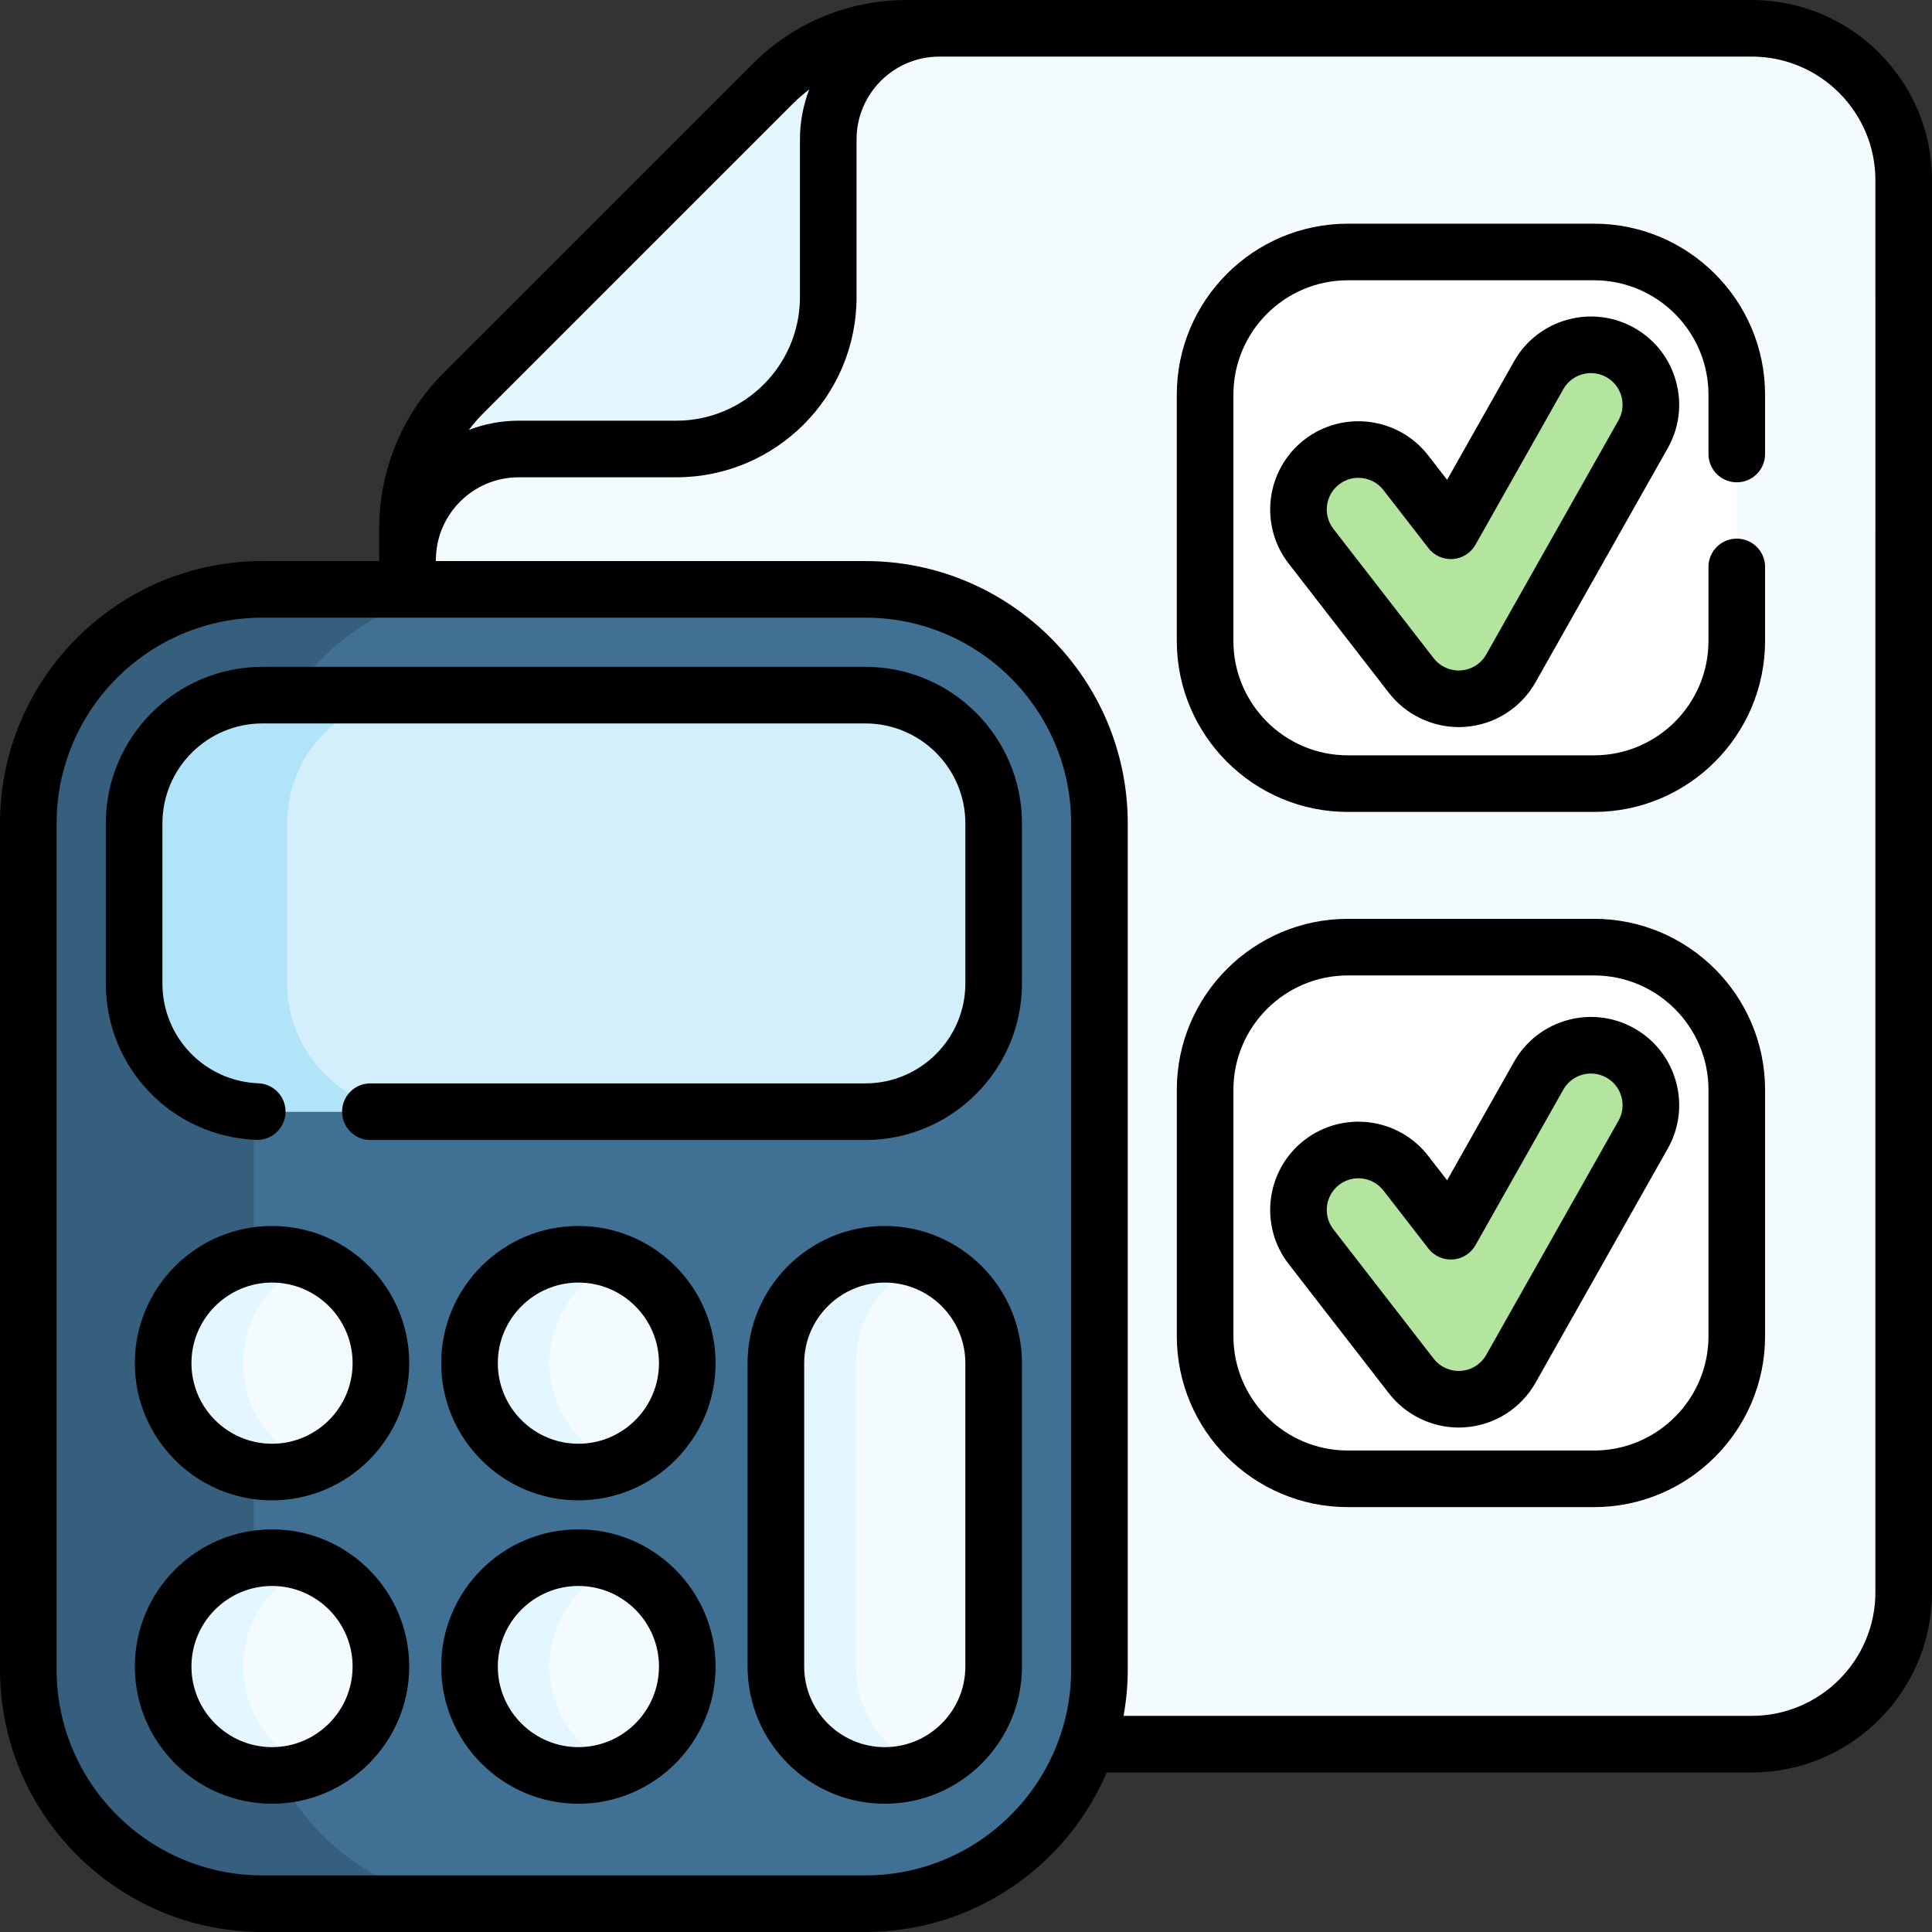
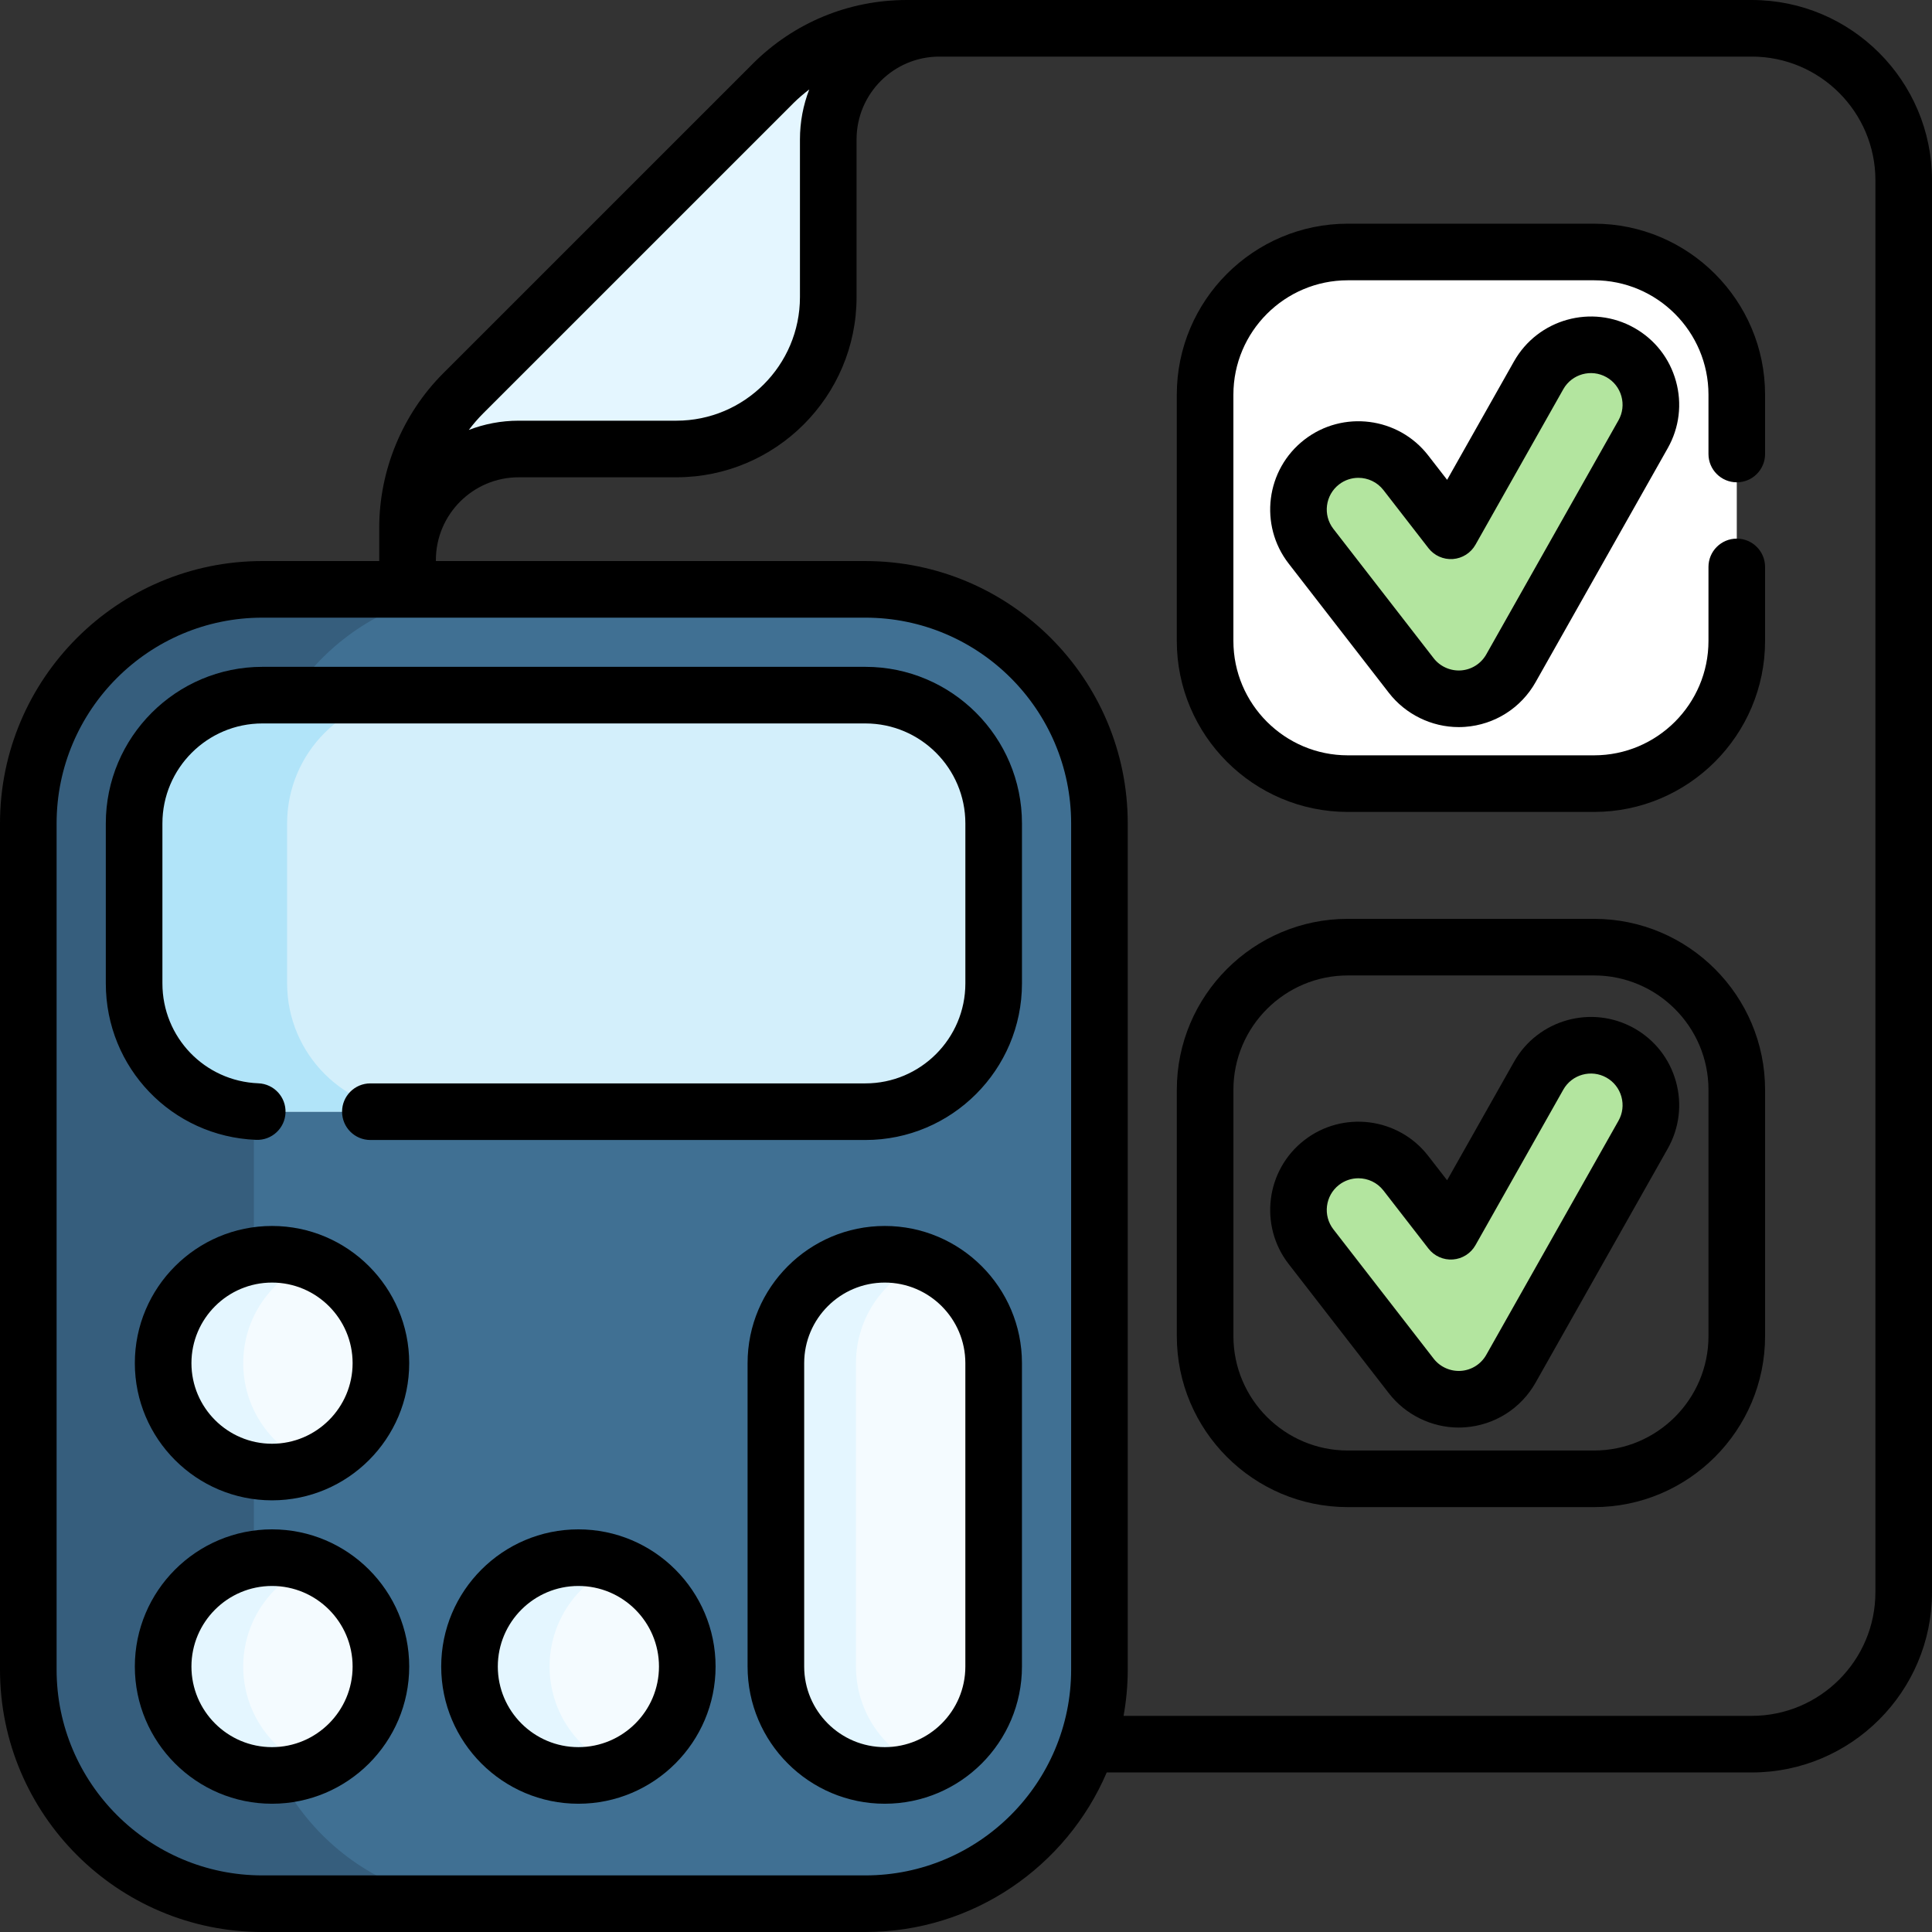
<svg xmlns="http://www.w3.org/2000/svg" id="Capa_1" height="512" viewBox="0 0 511.996 511.996" width="512">
  <rect x="0" y="0" width="511.996" height="511.996" fill="#333333" stroke="none" />
  <g>
    <g>
      <g>
-         <path d="m108.013 139.83v282.126c0 22.235 18.025 40.261 40.261 40.261h315.966c22.235 0 40.261-18.025 40.261-40.261v-374.196c0-22.235-18.025-40.261-40.261-40.261h-223.897c-13.346 0-26.146 5.302-35.583 14.739l-82.008 82.008c-9.437 9.438-14.739 22.238-14.739 35.584z" fill="#f4fbff" />
        <path d="m108.011 139.837v8.591c0-16.258 13.184-29.442 29.442-29.442h41.785c22.233 0 40.257-18.024 40.257-40.257v-41.785c0-16.258 13.184-29.442 29.442-29.442h-8.591c-13.349 0-26.149 5.307-35.591 14.739l-82.005 82.005c-9.432 9.442-14.739 22.242-14.739 35.591z" fill="#e4f6ff" />
      </g>
      <g>
        <path d="m229.33 504.496h-159.8c-34.258 0-62.03-27.772-62.03-62.03v-224.251c0-34.258 27.772-62.03 62.03-62.03h159.8c34.258 0 62.03 27.772 62.03 62.03v224.251c0 34.258-27.772 62.03-62.03 62.03z" fill="#407093" />
        <path d="m129.304 504.496h-59.774c-34.256 0-62.03-27.774-62.03-62.03v-224.251c0-34.256 27.774-62.03 62.03-62.03h59.774c-34.256 0-62.03 27.774-62.03 62.03v224.251c0 34.256 27.773 62.03 62.03 62.03z" fill="#365e7d" />
        <g>
          <path d="m263.326 218.215v42.386c0 18.747-15.25 33.997-33.997 33.997h-159.796c-18.747 0-33.997-15.25-33.997-33.997v-42.386c0-18.747 15.25-33.997 33.997-33.997h159.796c18.747 0 33.997 15.25 33.997 33.997z" fill="#d3effb" />
          <path d="m110.083 294.599h-40.55c-18.747 0-33.997-15.25-33.997-33.997v-42.387c0-18.747 15.25-33.997 33.997-33.997h40.55c-18.747 0-33.997 15.25-33.997 33.997v42.387c0 18.747 15.25 33.997 33.997 33.997z" fill="#b1e4f9" />
        </g>
        <g>
          <g>
            <path d="m263.326 361.247c0-15.937-12.919-28.856-28.856-28.856s-28.856 12.919-28.856 28.856v80.403c0 15.937 12.919 28.856 28.856 28.856s28.856-12.919 28.856-28.856z" fill="#f4fbff" />
          </g>
          <g>
            <path d="m245.082 468.494c-3.284 1.301-6.858 2.012-10.611 2.012-15.944 0-28.856-12.922-28.856-28.856v-80.402c0-15.934 12.912-28.856 28.856-28.856 3.752 0 7.326.711 10.611 2.012-10.685 4.229-18.246 14.653-18.246 26.844v80.402c.001 12.191 7.561 22.614 18.246 26.844z" fill="#e4f6ff" />
          </g>
          <g>
            <g fill="#f4fbff">
              <circle cx="153.279" cy="441.65" r="28.856" />
-               <circle cx="153.279" cy="361.247" r="28.856" />
            </g>
            <g fill="#e4f6ff">
              <path d="m163.894 468.494c-3.284 1.301-6.868 2.012-10.62 2.012-15.935 0-28.856-12.922-28.856-28.856s12.922-28.856 28.856-28.856c3.752 0 7.336.711 10.62 2.012-10.685 4.229-18.246 14.653-18.246 26.844.001 12.191 7.561 22.614 18.246 26.844z" />
-               <path d="m163.894 388.091c-3.284 1.301-6.868 2.012-10.62 2.012-15.935 0-28.856-12.922-28.856-28.856s12.922-28.856 28.856-28.856c3.752 0 7.336.711 10.62 2.012-10.685 4.229-18.246 14.653-18.246 26.844.001 12.192 7.561 22.615 18.246 26.844z" />
            </g>
          </g>
          <g>
            <g fill="#f4fbff">
              <circle cx="72.089" cy="441.65" r="28.856" />
              <circle cx="72.089" cy="361.247" r="28.856" />
            </g>
            <g fill="#e4f6ff">
              <path d="m82.703 468.494c-3.284 1.301-6.868 2.012-10.62 2.012-15.935 0-28.856-12.922-28.856-28.856s12.922-28.856 28.856-28.856c3.752 0 7.336.711 10.62 2.012-10.685 4.229-18.246 14.653-18.246 26.844.001 12.191 7.561 22.614 18.246 26.844z" />
              <path d="m82.703 388.091c-3.284 1.301-6.868 2.012-10.62 2.012-15.935 0-28.856-12.922-28.856-28.856s12.922-28.856 28.856-28.856c3.752 0 7.336.711 10.62 2.012-10.685 4.229-18.246 14.653-18.246 26.844.001 12.192 7.561 22.615 18.246 26.844z" />
            </g>
          </g>
        </g>
      </g>
      <g>
        <path d="m422.442 207.672h-65.258c-20.887 0-37.82-16.933-37.82-37.82v-65.258c0-20.887 16.933-37.82 37.82-37.82h65.258c20.887 0 37.82 16.933 37.82 37.82v65.258c0 20.888-16.933 37.82-37.82 37.82z" fill="#fff" />
      </g>
      <g>
-         <path d="m422.442 391.899h-65.258c-20.887 0-37.82-16.933-37.82-37.82v-65.258c0-20.887 16.933-37.82 37.82-37.82h65.258c20.887 0 37.82 16.933 37.82 37.82v65.258c0 20.887-16.933 37.82-37.82 37.82z" fill="#fff" />
-       </g>
+         </g>
      <g>
        <path d="m386.564 185.189c-4.89 0-9.536-2.256-12.558-6.155l-26.574-34.278c-5.378-6.937-4.114-16.92 2.823-22.298 6.938-5.378 16.92-4.114 22.298 2.823l11.929 15.388 23.279-41.22c4.317-7.643 14.01-10.339 21.654-6.023 7.643 4.316 10.339 14.011 6.023 21.654l-35.033 62.033c-2.616 4.633-7.378 7.649-12.684 8.036-.387.026-.773.04-1.157.04z" fill="#b3e59f" />
      </g>
      <g>
        <path d="m386.564 370.811c-4.89 0-9.536-2.256-12.558-6.155l-26.574-34.278c-5.378-6.937-4.114-16.92 2.823-22.298 6.938-5.378 16.92-4.114 22.298 2.823l11.929 15.388 23.279-41.22c4.317-7.643 14.01-10.339 21.654-6.023 7.643 4.316 10.339 14.011 6.023 21.654l-35.033 62.033c-2.616 4.633-7.378 7.649-12.684 8.036-.387.026-.773.04-1.157.04z" fill="#b3e59f" />
      </g>
    </g>
    <g>
      <path d="m464.236 0h-223.898c-15.448 0-29.971 6.015-40.893 16.937-.077.076-.151.155-.224.234l-81.788 81.778c-10.762 10.773-16.934 25.677-16.934 40.89v8.845h-30.969c-38.339 0-69.53 31.191-69.53 69.53v224.251c0 38.339 31.191 69.53 69.53 69.53h159.8c28.672 0 53.341-17.447 63.961-42.279h170.945c26.335 0 47.76-21.425 47.76-47.76v-374.196c0-26.335-21.425-47.76-47.76-47.76zm-254.185 27.554c.071-.071.141-.143.208-.217 1.329-1.312 2.735-2.516 4.197-3.629-1.584 4.112-2.462 8.573-2.462 13.236v41.785c0 18.062-14.695 32.757-32.757 32.757h-41.785c-4.655 0-9.107.874-13.212 2.452 1.165-1.541 2.429-3.011 3.801-4.385zm73.809 414.912c0 30.068-24.462 54.53-54.53 54.53h-159.8c-30.068 0-54.53-24.462-54.53-54.53v-224.251c0-30.068 24.462-54.53 54.53-54.53h159.8c30.068 0 54.53 24.462 54.53 54.53zm213.136-20.509c0 18.064-14.696 32.76-32.76 32.76h-166.479c.711-3.98 1.103-8.069 1.103-12.25v-224.252c0-38.339-31.191-69.53-69.53-69.53h-113.831v-.014c.003-.081.012-.16.012-.242 0-12.099 9.843-21.942 21.942-21.942h41.785c26.333 0 47.757-21.424 47.757-47.757v-41.786c0-12.099 9.843-21.942 21.942-21.942.013 0 .026-.002.039-.002h215.26c18.064 0 32.76 14.696 32.76 32.76z" />
      <path d="m229.33 176.718h-159.79c-22.883 0-41.5 18.617-41.5 41.5v42.39c0 22.363 17.496 40.577 39.832 41.464 4.158.166 7.627-3.058 7.792-7.196.165-4.139-3.058-7.627-7.196-7.792-14.258-.566-25.428-12.196-25.428-26.476v-42.39c0-14.612 11.888-26.5 26.5-26.5h159.79c14.612 0 26.5 11.888 26.5 26.5v42.39c0 14.612-11.888 26.5-26.5 26.5h-131.18c-4.142 0-7.5 3.358-7.5 7.5s3.358 7.5 7.5 7.5h131.18c22.883 0 41.5-18.617 41.5-41.5v-42.39c0-22.883-18.617-41.5-41.5-41.5z" />
      <path d="m234.47 324.891c-20.046 0-36.355 16.309-36.355 36.356v80.402c0 20.047 16.309 36.356 36.355 36.356 20.047 0 36.356-16.309 36.356-36.356v-80.402c0-20.046-16.309-36.356-36.356-36.356zm21.356 116.759c0 11.776-9.58 21.356-21.356 21.356-11.775 0-21.355-9.58-21.355-21.356v-80.402c0-11.776 9.58-21.356 21.355-21.356 11.776 0 21.356 9.58 21.356 21.356z" />
      <path d="m153.279 405.294c-20.046 0-36.355 16.309-36.355 36.356s16.309 36.356 36.355 36.356c20.047 0 36.356-16.309 36.356-36.356s-16.309-36.356-36.356-36.356zm0 57.712c-11.775 0-21.355-9.58-21.355-21.356s9.58-21.356 21.355-21.356c11.776 0 21.356 9.58 21.356 21.356s-9.58 21.356-21.356 21.356z" />
-       <path d="m153.279 324.891c-20.046 0-36.355 16.309-36.355 36.356 0 20.046 16.309 36.355 36.355 36.355 20.047 0 36.356-16.309 36.356-36.355s-16.309-36.356-36.356-36.356zm0 57.712c-11.775 0-21.355-9.58-21.355-21.355 0-11.776 9.58-21.356 21.355-21.356 11.776 0 21.356 9.58 21.356 21.356 0 11.775-9.58 21.355-21.356 21.355z" />
      <path d="m72.088 405.294c-20.046 0-36.355 16.309-36.355 36.356s16.309 36.356 36.355 36.356c20.047 0 36.356-16.309 36.356-36.356s-16.309-36.356-36.356-36.356zm0 57.712c-11.775 0-21.355-9.58-21.355-21.356s9.58-21.356 21.355-21.356c11.776 0 21.356 9.58 21.356 21.356s-9.58 21.356-21.356 21.356z" />
      <path d="m72.088 324.891c-20.046 0-36.355 16.309-36.355 36.356 0 20.046 16.309 36.355 36.355 36.355 20.047 0 36.356-16.309 36.356-36.355s-16.309-36.356-36.356-36.356zm0 57.712c-11.775 0-21.355-9.58-21.355-21.355 0-11.776 9.58-21.356 21.355-21.356 11.776 0 21.356 9.58 21.356 21.356 0 11.775-9.58 21.355-21.356 21.355z" />
      <path d="m357.18 215.168h65.26c24.989 0 45.32-20.331 45.32-45.32v-19.61c0-4.142-3.358-7.5-7.5-7.5s-7.5 3.358-7.5 7.5v19.61c0 16.718-13.602 30.32-30.32 30.32h-65.26c-16.719 0-30.32-13.602-30.32-30.32v-65.25c0-16.719 13.602-30.32 30.32-30.32h65.26c16.718 0 30.32 13.602 30.32 30.32v15.72c0 4.142 3.358 7.5 7.5 7.5s7.5-3.358 7.5-7.5v-15.72c0-24.99-20.331-45.32-45.32-45.32h-65.26c-24.99 0-45.32 20.331-45.32 45.32v65.25c0 24.989 20.33 45.32 45.32 45.32z" />
      <path d="m422.442 243.501h-65.258c-24.99 0-45.32 20.331-45.32 45.32v65.257c0 24.99 20.331 45.32 45.32 45.32h65.258c24.989 0 45.32-20.331 45.32-45.32v-65.257c0-24.99-20.331-45.32-45.32-45.32zm30.32 110.577c0 16.719-13.602 30.32-30.32 30.32h-65.258c-16.719 0-30.32-13.602-30.32-30.32v-65.257c0-16.719 13.602-30.32 30.32-30.32h65.258c16.718 0 30.32 13.602 30.32 30.32z" />
      <path d="m433.103 86.894c-11.231-6.341-25.529-2.365-31.873 8.865l-17.732 31.399-5.019-6.473c-7.903-10.193-22.627-12.057-32.82-4.155-10.194 7.904-12.058 22.627-4.155 32.82l26.574 34.278c4.398 5.673 11.309 9.06 18.486 9.06.562 0 1.128-.02 1.701-.062 7.831-.57 14.81-4.992 18.669-11.828l35.033-62.032c3.073-5.441 3.843-11.752 2.168-17.772-1.673-6.02-5.591-11.027-11.032-14.1zm-4.195 24.496-35.034 62.033c-1.385 2.452-3.889 4.039-6.692 4.243-2.804.197-5.545-1.031-7.249-3.229l-26.574-34.278c-2.835-3.657-2.167-8.939 1.49-11.774 1.527-1.184 3.336-1.757 5.133-1.757 2.508 0 4.991 1.116 6.643 3.247l11.929 15.388c1.538 1.984 3.974 3.066 6.472 2.885 2.504-.182 4.751-1.606 5.986-3.792l23.279-41.22c2.276-4.03 7.405-5.456 11.436-3.181 1.952 1.102 3.357 2.899 3.958 5.059s.325 4.424-.777 6.376z" />
      <path d="m433.103 272.517c-11.231-6.342-25.529-2.365-31.873 8.866l-17.732 31.398-5.019-6.473c-7.903-10.194-22.627-12.058-32.82-4.155-10.194 7.903-12.058 22.626-4.155 32.82l26.574 34.278c4.398 5.673 11.309 9.06 18.486 9.06.562 0 1.128-.021 1.701-.062 7.831-.57 14.81-4.992 18.67-11.828l35.033-62.032c3.073-5.441 3.843-11.752 2.168-17.772-1.674-6.019-5.592-11.027-11.033-14.1zm-4.195 24.496-35.034 62.033c-1.385 2.452-3.889 4.039-6.692 4.243-2.804.198-5.545-1.031-7.249-3.228l-26.574-34.278c-2.835-3.657-2.167-8.94 1.491-11.775 1.526-1.184 3.336-1.757 5.133-1.757 2.508 0 4.991 1.117 6.642 3.247l11.93 15.388c1.538 1.984 3.972 3.072 6.472 2.885 2.504-.182 4.751-1.605 5.986-3.792l23.279-41.22c2.276-4.029 7.406-5.456 11.435-3.181 1.952 1.103 3.358 2.899 3.959 5.059.6 2.16.324 4.424-.778 6.376z" />
    </g>
  </g>
</svg>